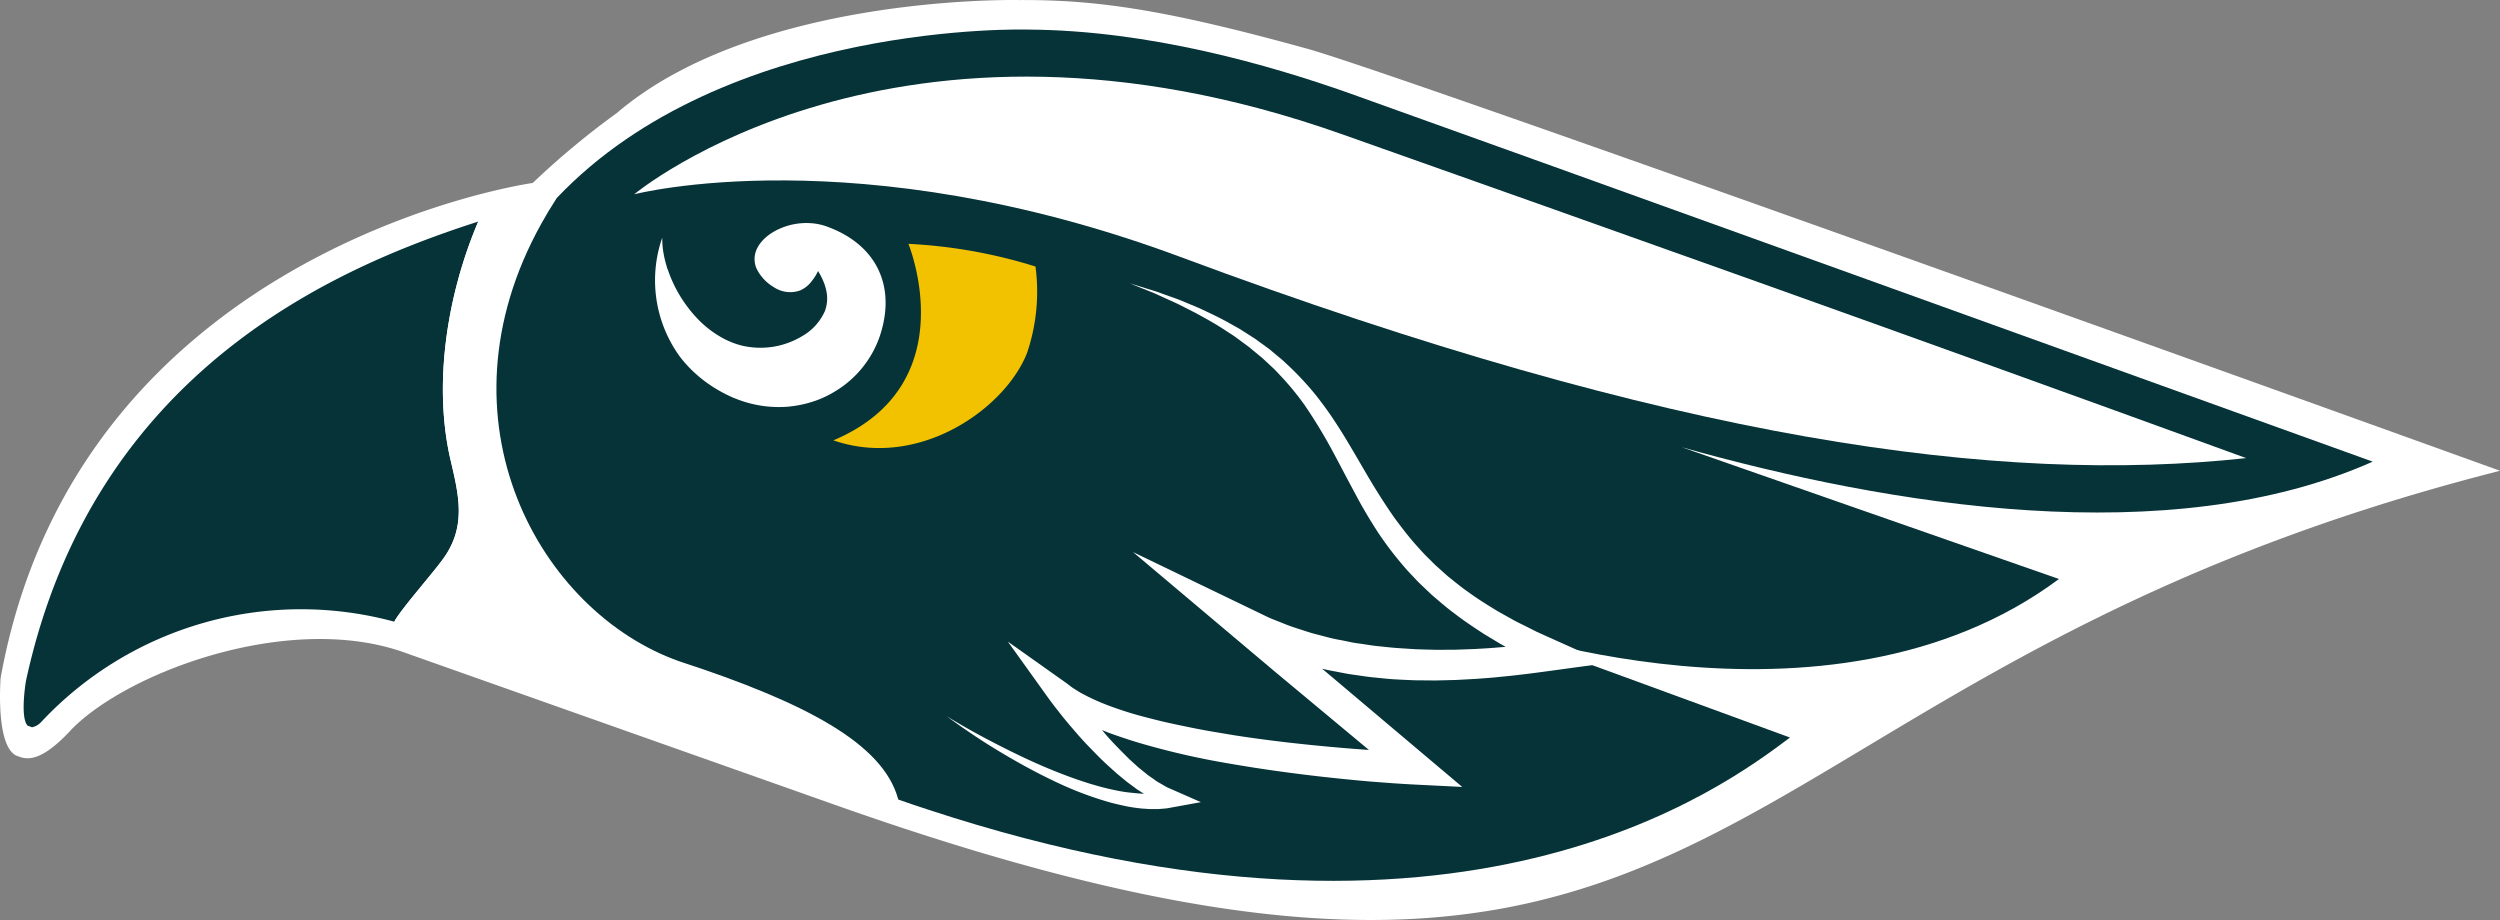
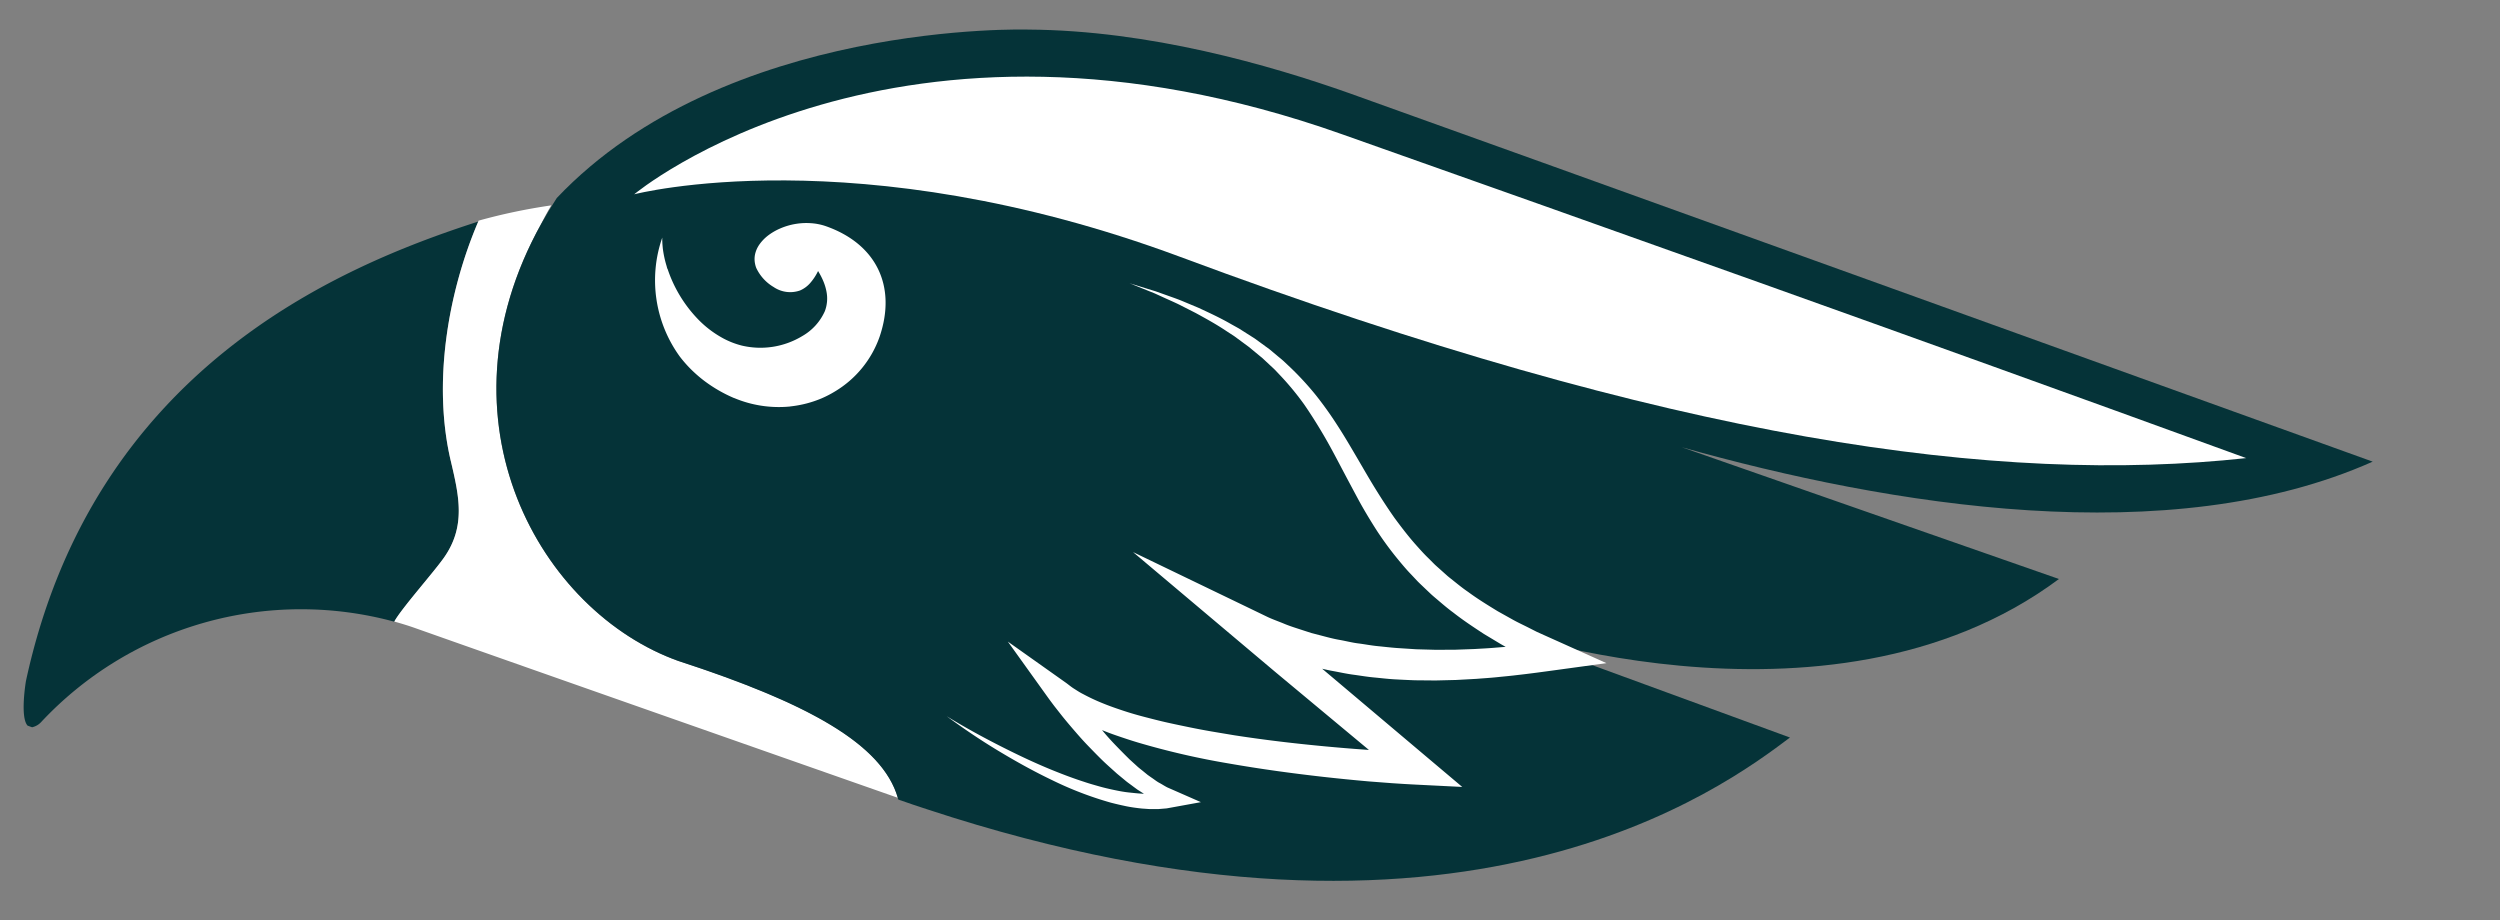
<svg xmlns="http://www.w3.org/2000/svg" width="198.41" height="73.013" viewBox="0 0 198.41 73.013">
  <rect x="0" y="0" width="198.41" height="73.013" fill="#808080" stroke="none" />
  <g id="Group_285" data-name="Group 285" transform="translate(-90.688 -75.783)">
-     <path id="Path_479" data-name="Path 479" d="M90.741,129.557s-.435,5.286,1.2,6.177c.6.208,1.681.934,4.437-2.079,4.518-4.589,17.3-9.31,26.349-6.106l34.223,12.109c73.243,25.918,66.491-9.823,132.15-26.512,0,0-86.88-31.342-94.648-33.491-11.285-3.121-16.732-3.9-22.9-3.868-.805-.016-20.952-.294-31.824,8.892l-.04.034,0,.006a64.6,64.6,0,0,0-6.721,5.585s-36.015,5.038-42.224,39.254" transform="translate(0)" fill="#fff" />
    <path id="Path_480" data-name="Path 480" d="M126.23,110.176c-1.439-6.11-.262-13.276,2.184-19-11.165,3.593-30.565,11.769-35.9,36.465,0,0-.488,2.882.134,3.543l.354.128a1.384,1.384,0,0,0,.72-.416,28.235,28.235,0,0,1,28.028-7.962c.543-1.011,3.119-3.9,3.944-5.078,1.756-2.5,1.19-4.911.539-7.676" transform="translate(0.233 2.19)" fill="#053338" />
    <path id="Path_481" data-name="Path 481" d="M140.681,126.227c-11.015-3.9-19.614-19.085-10.945-34.7.257-.517.525-1.011.806-1.476a45.95,45.95,0,0,0-5.766,1.212c-.01.021-.018.043-.027.065-2.446,5.729-3.623,12.895-2.184,19,.651,2.766,1.217,5.175-.539,7.676-.826,1.177-3.4,4.067-3.944,5.078v0c.551.153,1.106.321,1.669.521,9.071,3.21,31.5,11.083,38.3,13.467-1.237-4.3-7.214-7.538-17.364-10.852" transform="translate(3.898 2.031)" fill="#fff" />
    <path id="Path_482" data-name="Path 482" d="M274.086,112.129S199.239,85.142,192.873,82.89s-15.9-4.992-25.467-5.051c0,0-24.04-.764-37.438,13.365q-.673,1.032-1.242,2.063c-8.67,15.614-.071,30.8,10.945,34.7,10.152,3.314,16.126,6.551,17.363,10.852.013.042.026.085.038.127,1.013.359,1.313.452,2.3.778,42.456,13.989,63.28-1.808,68.465-5.7l-24.872-9.107s27.772,10.255,46.219-3.475L219.25,110.984c16.486,4.639,38.7,8.332,54.836,1.145" transform="translate(4.909 0.292)" fill="#053338" />
    <path id="Path_483" data-name="Path 483" d="M137.184,94.908a10.536,10.536,0,0,0,2.425,4.01l.008.009a8.2,8.2,0,0,0,1.942,1.479c.041.023.082.046.123.066a6.507,6.507,0,0,0,1.394.531,6.411,6.411,0,0,0,4.806-.757,4.279,4.279,0,0,0,1.787-1.972,2.832,2.832,0,0,0,.13-1.551,4,4,0,0,0-.233-.787c-.055-.136-.119-.275-.191-.417s-.154-.286-.244-.433a4.121,4.121,0,0,1-.636.966,2.262,2.262,0,0,1-.8.58,2.339,2.339,0,0,1-2.09-.275,3.455,3.455,0,0,1-1.381-1.518,1.877,1.877,0,0,1-.1-.361,1.66,1.66,0,0,1-.03-.244,1.819,1.819,0,0,1,.078-.633,2.077,2.077,0,0,1,.2-.459,2.152,2.152,0,0,1,.143-.217,3.284,3.284,0,0,1,.576-.6c.075-.061.153-.119.234-.175a4.624,4.624,0,0,1,.805-.443,5.24,5.24,0,0,1,1.246-.363,5.151,5.151,0,0,1,1.195-.053,4.556,4.556,0,0,1,1.146.225c4.024,1.4,5.668,4.754,4.3,8.78a8.223,8.223,0,0,1-3.548,4.349,8.367,8.367,0,0,1-1.059.548,8.763,8.763,0,0,1-2.426.633c-.025,0-.05.009-.077.013a9.14,9.14,0,0,1-4.413-.664c-.016-.007-.033-.009-.049-.015a11.225,11.225,0,0,1-2.349-1.36c-.232-.176-.453-.359-.666-.551a9.882,9.882,0,0,1-1.281-1.386,10.309,10.309,0,0,1-1.384-9.426,6.346,6.346,0,0,0,.037.77l0,.022a8.2,8.2,0,0,0,.3,1.436c.024.079.04.159.066.239" transform="translate(6.482 2.206)" fill="#fff" />
-     <path id="Path_484" data-name="Path 484" d="M148.586,108.32c10.549-4.449,5.957-15.595,5.957-15.595a40.37,40.37,0,0,1,10.087,1.8,15.172,15.172,0,0,1-.668,6.849c-1.711,4.4-8.57,9.3-15.376,6.945" transform="translate(8.24 2.411)" fill="#f2c200" />
    <path id="Path_485" data-name="Path 485" d="M170.969,95.463l1.38.426.69.212.682.243c.453.166.915.318,1.365.5l1.34.56c.878.406,1.761.814,2.6,1.3l.639.356.619.393.619.393.594.432.594.435.565.472c.187.159.383.31.563.476l.538.507a23.445,23.445,0,0,1,2,2.177,29.109,29.109,0,0,1,1.712,2.4c.535.821,1.024,1.661,1.514,2.495s.963,1.666,1.46,2.472,1.011,1.6,1.549,2.365c.555.752,1.119,1.492,1.737,2.183.31.345.615.692.95,1.012l.49.491c.167.16.345.31.516.465l.517.463c.177.15.362.289.541.435.362.29.722.58,1.109.841.746.551,1.542,1.038,2.336,1.524l1.223.683c.408.228.837.422,1.253.635l.627.318.643.29,1.286.577,3.6,1.619-3.909.535c-1.054.144-2.112.291-3.183.41-.532.067-1.07.113-1.606.169s-1.077.087-1.615.131l-1.622.089-1.628.04-1.634-.015c-.544-.019-1.09-.047-1.635-.077s-1.09-.1-1.635-.15-1.087-.146-1.63-.218-1.083-.194-1.623-.292-1.077-.234-1.612-.371l-.8-.2-.792-.25c-.527-.171-1.06-.322-1.572-.539s-1.041-.386-1.542-.627l-1.508-.715,1.426-2.13,3.469,2.89,3.451,2.912,6.9,5.824,2.854,2.407-3.715-.186c-.634-.031-1.244-.07-1.863-.112l-1.849-.141q-1.845-.163-3.687-.37c-2.455-.279-4.906-.615-7.35-1.042a61.117,61.117,0,0,1-7.282-1.676c-.6-.179-1.2-.382-1.8-.589s-1.188-.448-1.775-.711a16.992,16.992,0,0,1-1.735-.884c-.289-.151-.562-.359-.841-.539s-.54-.424-.808-.635l1.371-1.221.435.624.456.625c.31.414.623.826.944,1.23s.65.8.982,1.2.676.778,1.033,1.148.716.732,1.081,1.092l.564.512c.185.177.39.321.583.484l.294.239.305.215c.207.135.4.3.617.414s.42.252.635.361l.652.286,2.014.884-2.053.374-.666.121-.663.055h-.656c-.217-.009-.431-.029-.645-.042-.426-.046-.849-.1-1.262-.187s-.824-.18-1.227-.287a27.643,27.643,0,0,1-4.629-1.777c-1.482-.709-2.913-1.507-4.311-2.351s-2.752-1.76-4.064-2.726c1.388.852,2.815,1.636,4.262,2.37s2.913,1.43,4.413,2.025c.751.3,1.5.578,2.268.824.379.129.765.236,1.148.345s.77.2,1.158.282.775.158,1.163.2.776.086,1.159.105l.573.006.565-.033.551-.078.529-.126L174.226,137l-.812-.312c-.262-.117-.5-.256-.758-.384s-.478-.291-.717-.435l-.352-.226-.332-.244c-.217-.167-.451-.321-.656-.5l-.632-.522c-.4-.364-.816-.723-1.2-1.1s-.762-.767-1.137-1.156-.729-.794-1.079-1.2-.7-.819-1.032-1.241l-.5-.636c-.164-.217-.323-.427-.491-.659L161.31,123.9l4.594,3.257c.222.157.418.331.655.479s.459.3.72.428a15.312,15.312,0,0,0,1.564.732c.539.222,1.1.415,1.658.6s1.135.35,1.715.5,1.158.3,1.744.431,1.175.254,1.766.375,1.183.234,1.779.336,1.193.2,1.79.3c2.393.371,4.807.655,7.226.881q1.815.17,3.634.294l1.819.123c.6.038,1.217.073,1.807.1l-.862,2.221-6.94-5.778-3.47-2.89-3.452-2.909-7.81-6.583,9.236,4.453,1.362.658c.453.222.934.383,1.4.578s.953.342,1.432.5l.724.234.738.192c.491.13.982.264,1.486.352s.995.219,1.5.282,1.01.164,1.52.214,1.02.112,1.533.15l1.541.1,1.548.043,1.552-.007,1.556-.056c.52-.033,1.038-.055,1.558-.1s1.04-.078,1.562-.133c1.04-.095,2.085-.22,3.135-.344l-.305,2.153-1.337-.631-.666-.318-.656-.346c-.433-.238-.874-.457-1.3-.712l-1.273-.765c-.832-.544-1.661-1.091-2.445-1.708-.4-.291-.782-.617-1.161-.941-.19-.163-.383-.32-.568-.488l-.544-.516c-.179-.174-.364-.342-.539-.52l-.513-.546c-.35-.358-.668-.741-.988-1.124a26.2,26.2,0,0,1-1.767-2.4c-.531-.833-1.04-1.678-1.5-2.535s-.915-1.711-1.363-2.562-.892-1.692-1.372-2.505-.98-1.612-1.516-2.385a22.265,22.265,0,0,0-1.783-2.176l-.484-.512c-.163-.169-.342-.323-.512-.485l-.517-.483-.546-.45-.547-.45-.572-.422-.573-.422-.6-.39c-.788-.532-1.626-.993-2.464-1.451l-1.281-.651c-.43-.212-.87-.4-1.306-.6l-.657-.3-.671-.27Z" transform="translate(9.363 2.801)" fill="#fff" />
    <path id="Path_486" data-name="Path 486" d="M190.964,85.693c-35.474-12.6-56.216,4.753-56.216,4.753s17.594-4.588,43.291,4.949c39.259,14.634,65.072,18.111,84.645,15.987-28.108-10.231-50.991-18.354-71.719-25.689" transform="translate(6.271 0.758)" fill="#fff" />
  </g>
</svg>